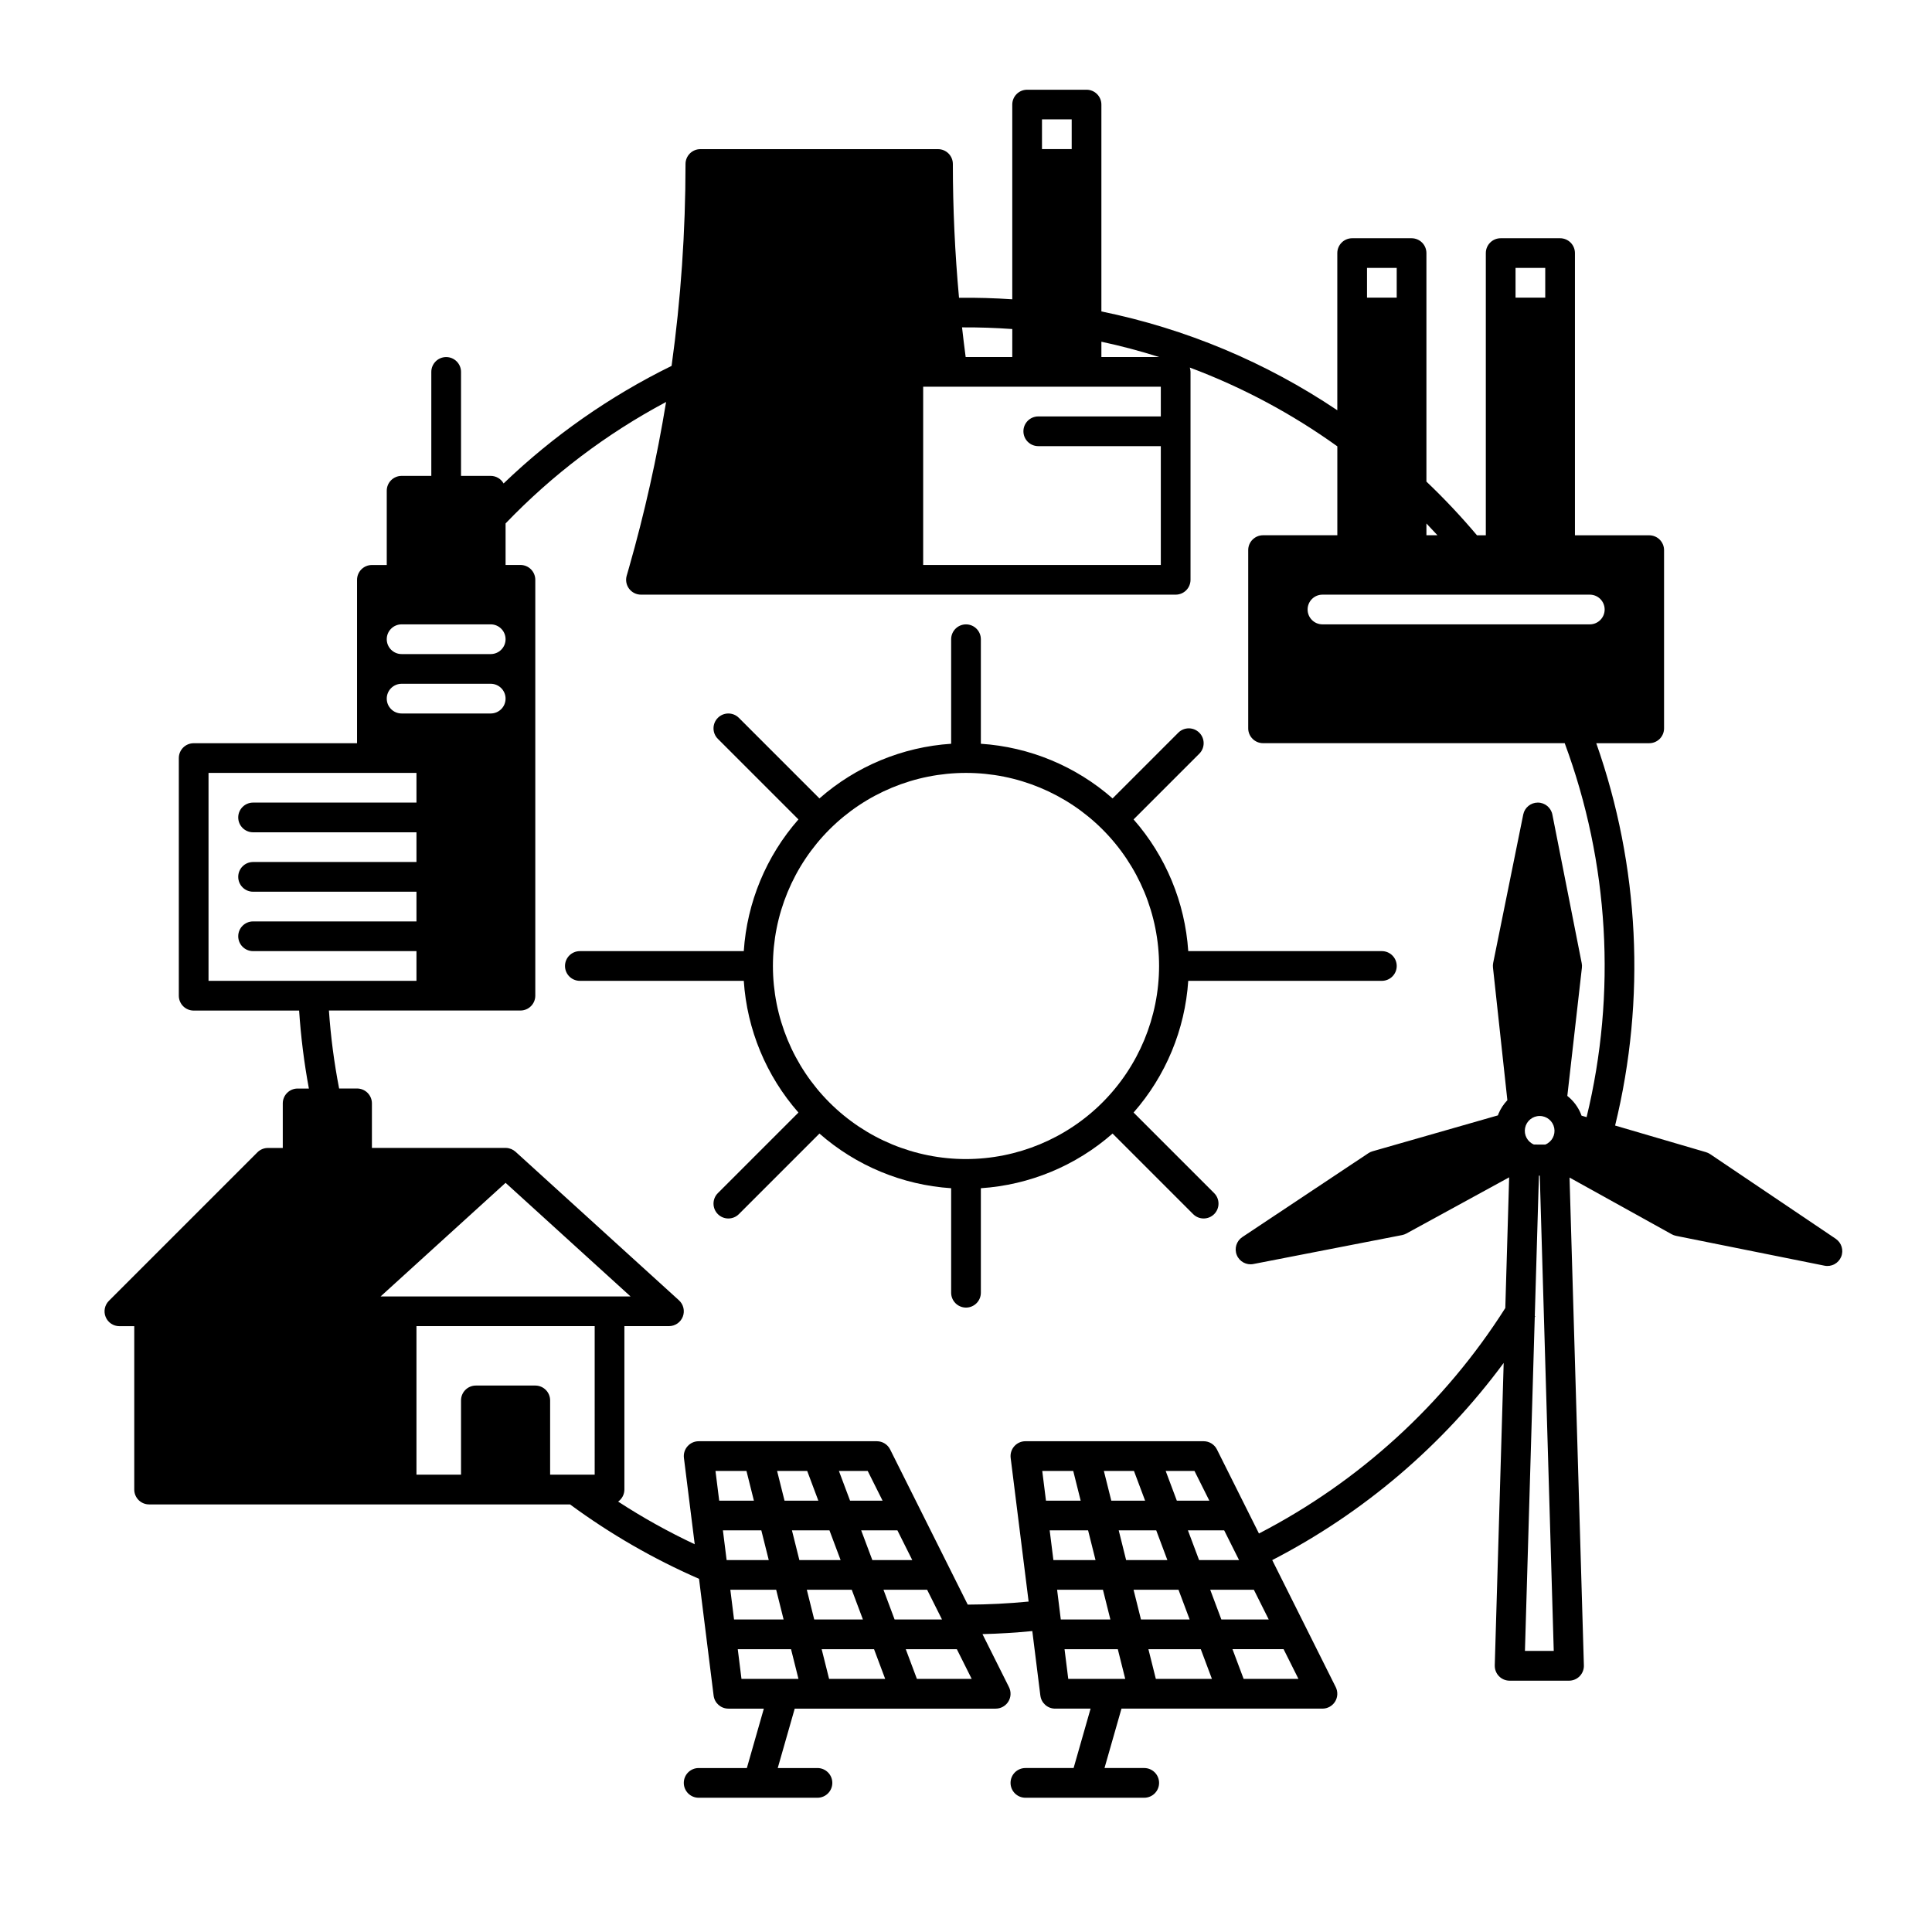
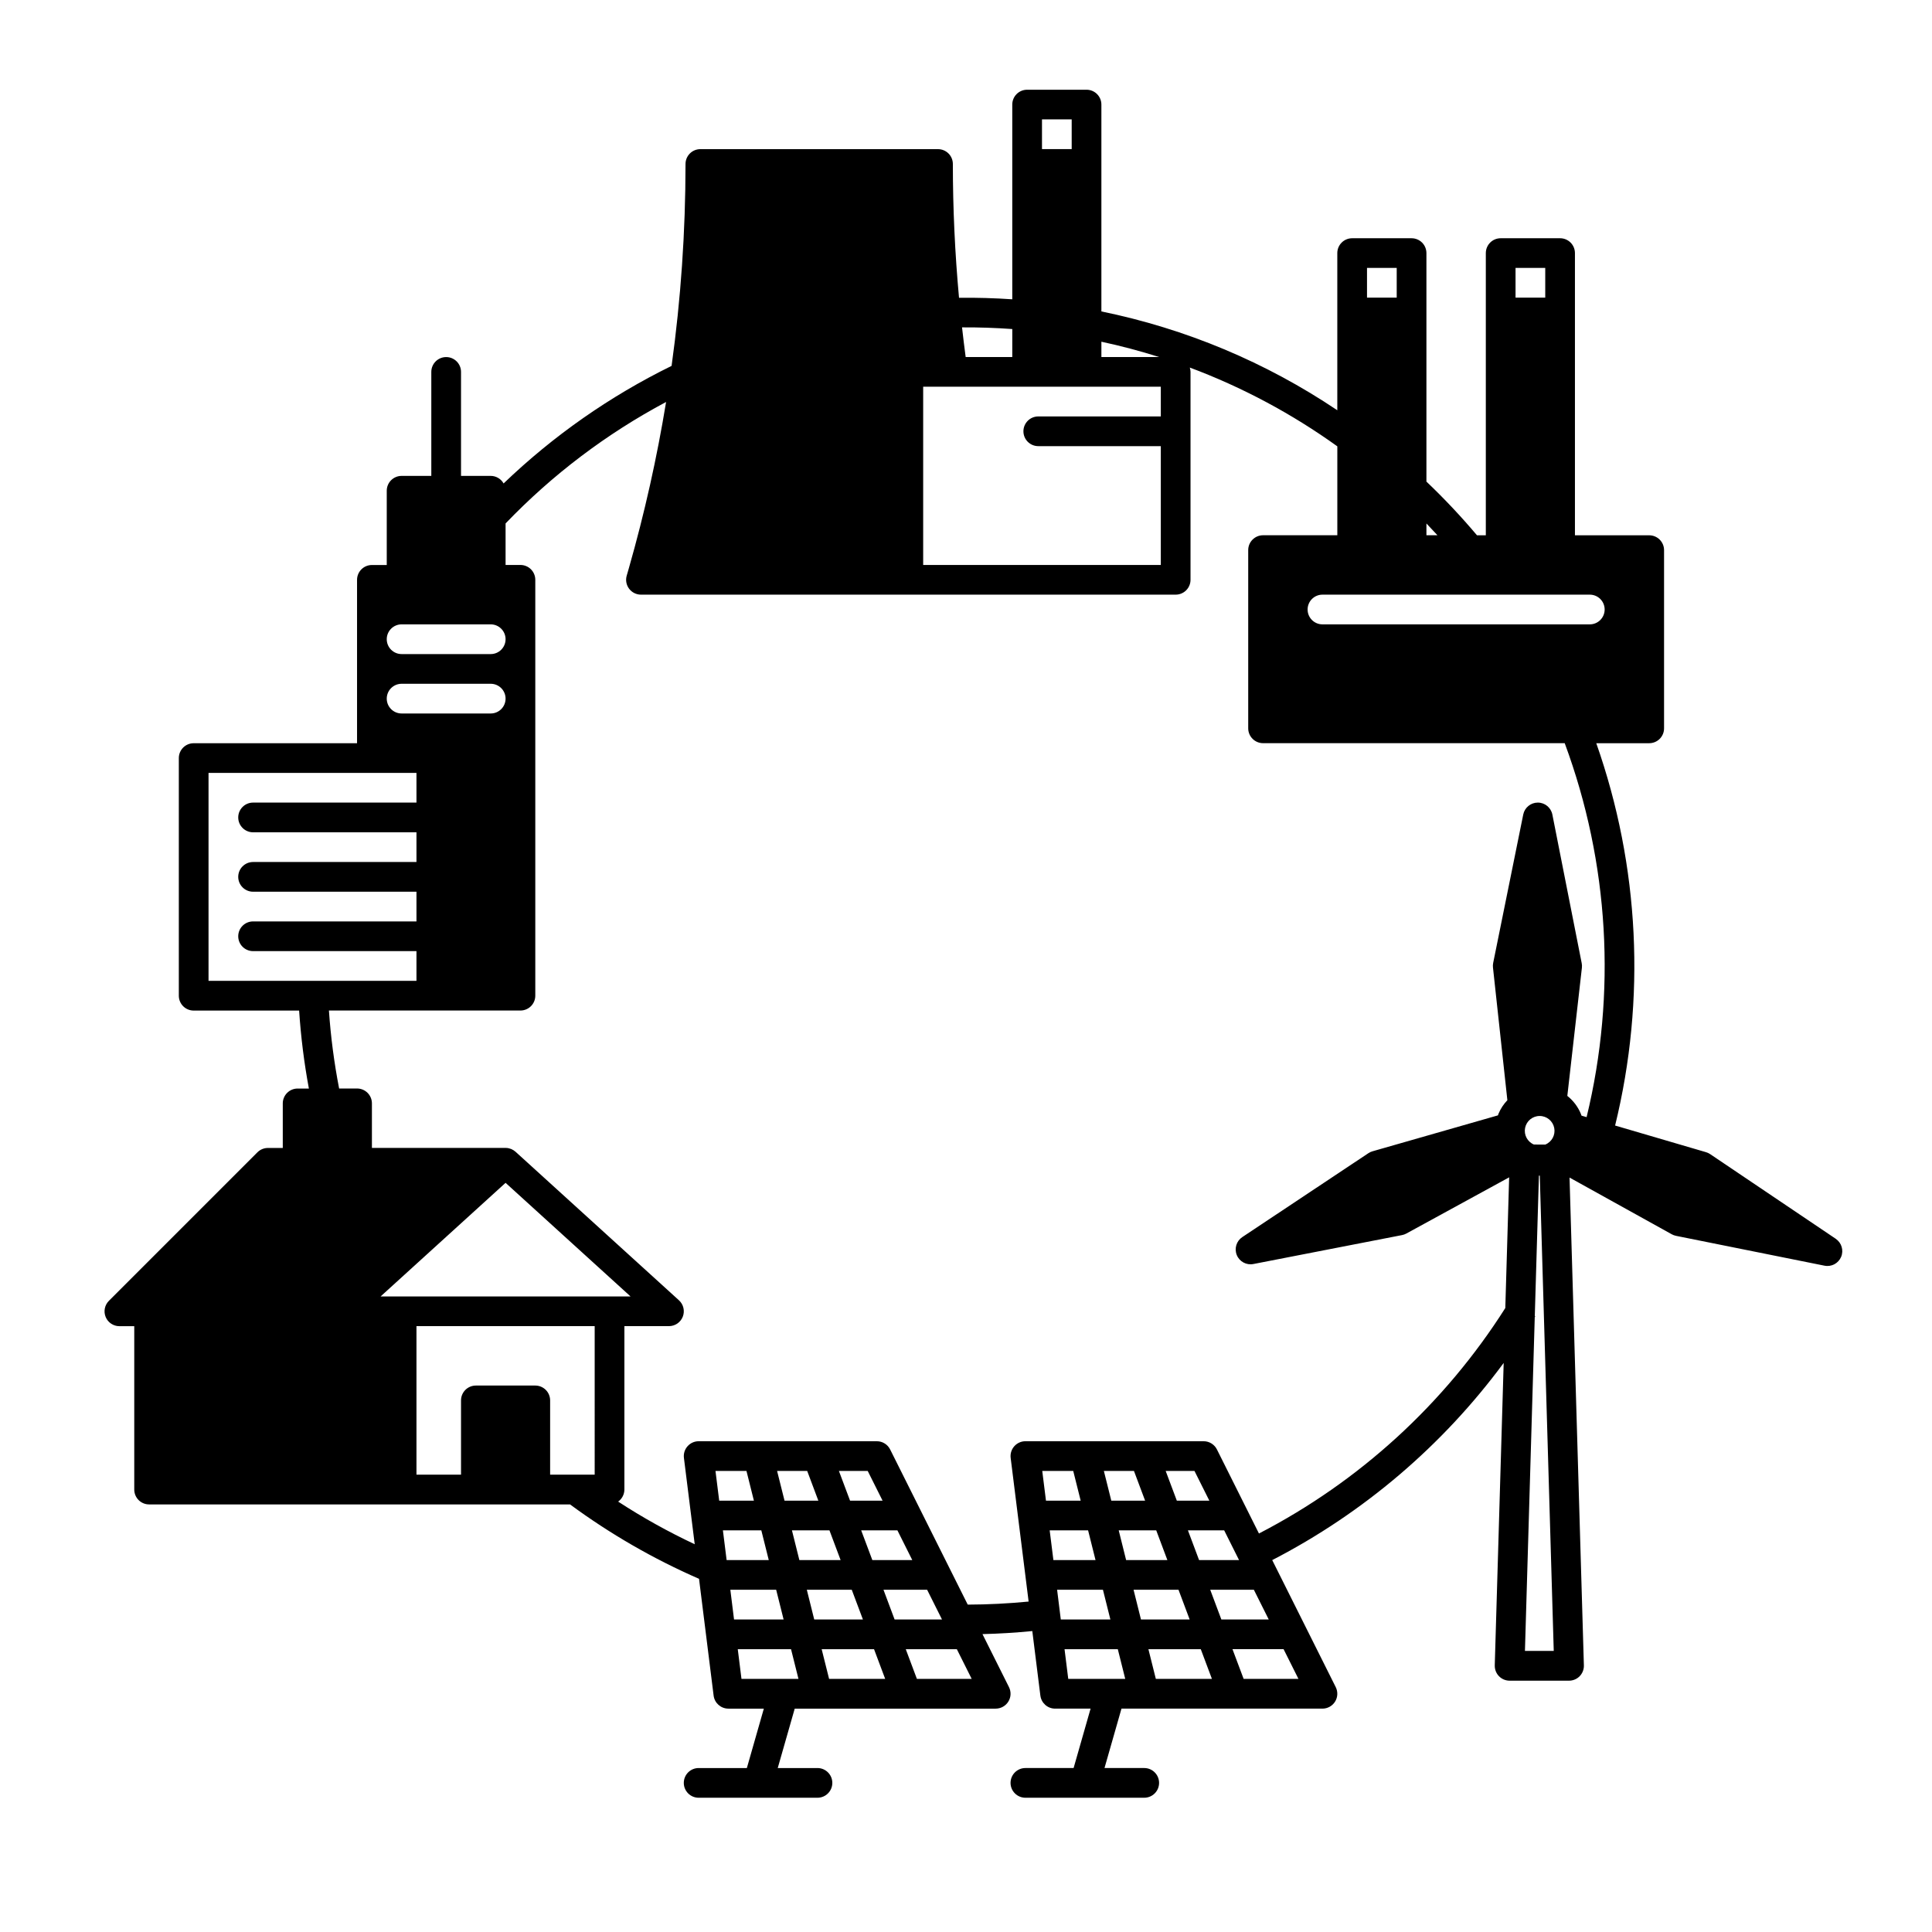
<svg xmlns="http://www.w3.org/2000/svg" fill="#000000" width="800px" height="800px" version="1.1" viewBox="144 144 512 512">
  <g>
    <path d="m630.49 472.29-33.281-22.434-0.004-0.004c-0.336-0.227-0.703-0.398-1.094-0.512l-24.094-7.062h0.004c8.211-33.543 6.477-68.75-4.992-101.32h14.027c1.043 0 2.047-0.414 2.785-1.152 0.738-0.738 1.152-1.738 1.152-2.781v-47.234c0-1.043-0.414-2.043-1.152-2.781-0.738-0.738-1.742-1.152-2.785-1.152h-19.68v-74.785c0-1.043-0.414-2.047-1.152-2.785-0.738-0.738-1.738-1.152-2.785-1.152h-15.742c-2.176 0-3.938 1.762-3.938 3.938v74.785h-2.344c-4.203-4.988-8.676-9.738-13.398-14.234v-60.551c0-1.043-0.414-2.047-1.152-2.785-0.738-0.738-1.742-1.152-2.785-1.152h-15.742c-2.176 0-3.938 1.762-3.938 3.938v41.648c-18.93-12.727-40.168-21.621-62.52-26.188v-54.82c0-1.047-0.414-2.047-1.152-2.785-0.738-0.738-1.738-1.152-2.785-1.152h-15.742c-2.176 0-3.938 1.762-3.938 3.938v51.602c-4.68-0.32-9.406-0.453-14.113-0.406-1.082-11.809-1.633-23.672-1.633-35.453 0-1.043-0.414-2.043-1.152-2.781s-1.742-1.152-2.785-1.152h-62.977c-2.172 0-3.934 1.762-3.934 3.934-0.004 17.898-1.234 35.777-3.691 53.504-16.359 8.027-31.379 18.535-44.52 31.156-0.691-1.234-1.996-2-3.41-2.004h-7.871v-27.551c0-2.176-1.766-3.938-3.938-3.938-2.176 0-3.938 1.762-3.938 3.938v27.551h-7.871c-2.172 0-3.938 1.762-3.938 3.938v19.68h-3.934c-2.176 0-3.938 1.762-3.938 3.938v43.297l-43.297-0.004c-2.172 0-3.934 1.762-3.934 3.938v62.977c0 1.043 0.414 2.043 1.152 2.781 0.738 0.738 1.738 1.152 2.781 1.152h27.949c0.457 6.934 1.32 13.836 2.586 20.664h-2.981c-2.176 0-3.938 1.766-3.938 3.938v11.809h-3.934c-1.047 0-2.047 0.414-2.785 1.152l-39.359 39.359c-1.129 1.125-1.465 2.82-0.855 4.289 0.609 1.473 2.047 2.43 3.637 2.43h3.938v43.297c0 1.043 0.414 2.047 1.152 2.785 0.738 0.738 1.738 1.152 2.785 1.152h111.55c10.621 7.824 22.09 14.441 34.184 19.719l3.867 30.953c0.246 1.969 1.922 3.445 3.906 3.449h9.402l-4.5 15.742h-12.777c-2.172 0-3.934 1.762-3.934 3.938 0 2.172 1.762 3.934 3.934 3.934h31.488c2.176 0 3.938-1.762 3.938-3.934 0-2.176-1.762-3.938-3.938-3.938h-10.527l4.5-15.742h53.262c1.363 0 2.629-0.707 3.348-1.867s0.781-2.609 0.172-3.832l-7.027-14.051c4.414-0.105 8.828-0.379 13.207-0.809l2.137 17.109h0.004c0.246 1.969 1.918 3.449 3.902 3.449h9.402l-4.5 15.742h-12.773c-2.172 0-3.938 1.762-3.938 3.938 0 2.172 1.766 3.934 3.938 3.934h31.488c2.176 0 3.938-1.762 3.938-3.934 0-2.176-1.762-3.938-3.938-3.938h-10.527l4.5-15.742h53.258c1.367 0 2.633-0.707 3.352-1.867 0.715-1.16 0.781-2.609 0.172-3.832l-16.832-33.664c24.184-12.48 45.172-30.355 61.336-52.25l-2.363 80.156h0.004c-0.031 1.062 0.367 2.094 1.109 2.859 0.742 0.762 1.762 1.191 2.824 1.191h15.746c1.062 0 2.082-0.43 2.824-1.191 0.742-0.766 1.145-1.797 1.113-2.859l-3.801-129.28 27.082 15.023h-0.004c0.355 0.195 0.738 0.336 1.137 0.418l39.352 7.91c1.84 0.371 3.684-0.609 4.41-2.34 0.723-1.734 0.121-3.734-1.434-4.785zm-84.855-257.29h7.871v7.871h-7.871zm-23.617 67.73c0.984 1.027 1.957 2.066 2.922 3.117h-2.922zm-15.746-67.73h7.871v7.871h-7.871zm59.039 86.594 0.004-0.004c2.172 0 3.934 1.762 3.934 3.938 0 2.172-1.762 3.934-3.934 3.934h-70.852c-2.172 0-3.934-1.762-3.934-3.934 0-2.176 1.762-3.938 3.934-3.938zm-129.43-67.035c5.188 1.113 10.289 2.469 15.301 4.055h-15.301zm-15.742-58.922h7.871v7.871h-7.871zm-7.871 55.559-0.004 7.418h-12.352c-0.348-2.613-0.668-5.231-0.961-7.856 4.445-0.027 8.902 0.125 13.312 0.441zm-23.617 15.289h62.977v7.871h-32.473v0.004c-2.176 0-3.938 1.762-3.938 3.934 0 2.176 1.762 3.938 3.938 3.938h32.473v31.488h-62.977zm-138.22 62.977h23.617c2.172 0 3.934 1.766 3.934 3.938s-1.762 3.938-3.934 3.938h-23.617c-2.172 0-3.938-1.766-3.938-3.938s1.766-3.938 3.938-3.938zm0 15.742h23.617v0.004c2.172 0 3.934 1.762 3.934 3.934 0 2.176-1.762 3.938-3.934 3.938h-23.617c-2.172 0-3.938-1.762-3.938-3.938 0-2.172 1.766-3.934 3.938-3.934zm-51.168 78.723v-55.102h55.105v7.871h-43.297c-2.176 0-3.938 1.762-3.938 3.934 0 2.176 1.762 3.938 3.938 3.938h43.297v7.871h-43.297c-2.176 0-3.938 1.762-3.938 3.938 0 2.172 1.762 3.938 3.938 3.938h43.297v7.871h-43.297c-2.176 0-3.938 1.762-3.938 3.934 0 2.176 1.762 3.938 3.938 3.938h43.297v7.871zm78.719 53.535 33.117 30.105h-66.23zm23.617 77.34h-11.809v-19.684c0-1.043-0.414-2.043-1.152-2.781s-1.738-1.152-2.781-1.152h-15.746c-2.172 0-3.934 1.762-3.934 3.934v19.68l-11.809 0.004v-39.363h47.23zm32.012-0.984h8.211l1.969 7.871h-9.195zm2.953 23.617-0.984-7.871h10.18l1.969 7.871zm0.984 7.871h12.148l1.969 7.871h-13.137zm12.391-31.488h7.977l2.953 7.871h-8.961zm-9.438 55.105-0.984-7.871h14.117l1.969 7.871zm13.375-39.359h9.941l2.953 7.871-10.93-0.004zm15.398-7.871-2.953-7.871h7.633l3.938 7.871zm12.551 7.871 3.938 7.871-10.586-0.004-2.953-7.871zm-24.008 15.742h11.91l2.953 7.871h-12.902zm5.902 23.617-1.969-7.871h13.879l2.953 7.871zm14.414-23.617h11.566l3.938 7.871h-12.559zm8.855 23.617-2.953-7.871h13.535l3.938 7.871zm33.219-55.105h8.211l1.969 7.871h-9.195zm2.953 23.617-0.984-7.871h10.18l1.969 7.871zm0.984 7.871h12.148l1.969 7.871h-13.141zm12.391-31.488h7.977l2.953 7.871h-8.961zm-9.438 55.105-0.984-7.871h14.117l1.969 7.871zm13.375-39.359h9.941l2.953 7.871-10.934-0.004zm15.398-7.871-2.953-7.871h7.633l3.938 7.871zm12.551 7.871 3.938 7.871-10.594-0.004-2.953-7.871zm-24.016 15.742h11.91l2.953 7.871h-12.902zm5.902 23.617-1.969-7.871h13.879l2.953 7.871zm14.414-23.617h11.566l3.938 7.871h-12.555zm19.441 15.742 3.938 7.871h-14.527l-2.953-7.871zm63.961 0.465 2.602-88.457c0.043-0.07 0.09-0.137 0.133-0.207l-0.125-0.078 1.094-37.211h0.227l3.703 125.95zm2.383-134.2c-1.734-0.723-2.711-2.57-2.34-4.41 0.371-1.844 1.992-3.164 3.871-3.156 1.879 0.004 3.488 1.336 3.848 3.18 0.363 1.844-0.629 3.684-2.367 4.394m5.836-12.891 3.863-33.973c0.047-0.402 0.027-0.809-0.051-1.207l-7.773-39.379c-0.363-1.844-1.973-3.172-3.852-3.176h-0.008c-1.871 0-3.484 1.32-3.859 3.152l-7.969 39.34c-0.082 0.398-0.098 0.805-0.055 1.207l3.816 35.172c-0.992 1.035-1.785 2.242-2.34 3.562-0.062 0.152-0.105 0.305-0.164 0.457l-33.223 9.516c-0.391 0.109-0.758 0.281-1.098 0.504l-33.418 22.234c-1.562 1.039-2.176 3.035-1.461 4.773 0.711 1.734 2.551 2.727 4.391 2.367l39.402-7.668c0.398-0.078 0.781-0.215 1.137-0.41l27.246-14.895-1.02 34.637c-16.09 25.344-38.617 45.961-65.285 59.75l-11.137-22.277c-0.668-1.336-2.031-2.176-3.523-2.176h-47.234c-1.129 0-2.203 0.488-2.953 1.336-0.746 0.844-1.094 1.973-0.953 3.094l4.758 38.059c-5.344 0.52-10.75 0.793-16.137 0.809l-20.559-41.113v-0.004c-0.664-1.332-2.027-2.176-3.516-2.18h-47.234c-1.129 0-2.203 0.488-2.949 1.336-0.75 0.844-1.094 1.973-0.953 3.094l2.859 22.867h-0.004c-7.012-3.297-13.793-7.07-20.289-11.301 1.039-0.734 1.656-1.93 1.656-3.203v-43.297h11.809c1.629 0 3.086-1 3.672-2.516 0.586-1.516 0.18-3.238-1.023-4.332l-43.297-39.359c-0.074-0.066-0.16-0.117-0.238-0.18-0.098-0.074-0.188-0.148-0.285-0.215-0.117-0.07-0.234-0.137-0.359-0.195-0.098-0.051-0.195-0.105-0.297-0.148v0.004c-0.141-0.055-0.285-0.102-0.434-0.137-0.094-0.027-0.184-0.059-0.277-0.078-0.25-0.047-0.504-0.074-0.758-0.074h-35.422v-11.809c0-1.043-0.414-2.043-1.152-2.781s-1.742-1.156-2.785-1.156h-4.754c-1.324-6.824-2.227-13.727-2.703-20.664h50.754c1.043 0 2.047-0.414 2.785-1.152 0.738-0.738 1.152-1.738 1.152-2.781v-110.21c0-1.047-0.414-2.047-1.152-2.785-0.738-0.738-1.742-1.152-2.785-1.152h-3.938v-11.004c12.387-12.914 26.742-23.777 42.535-32.188-2.426 14.816-5.707 29.484-9.828 43.922l-0.609 2.117v-0.004c-0.344 1.191-0.109 2.469 0.637 3.457 0.742 0.988 1.906 1.57 3.144 1.57h141.7c1.043 0 2.047-0.414 2.785-1.152 0.738-0.738 1.152-1.738 1.152-2.781v-55.105c-0.008-0.391-0.07-0.773-0.191-1.145 13.898 5.199 27.047 12.223 39.098 20.879v23.562h-19.68c-2.172 0-3.938 1.762-3.938 3.934v47.234c0 1.043 0.418 2.043 1.156 2.781 0.734 0.738 1.738 1.152 2.781 1.152h79.938c11.758 31.723 13.777 66.23 5.805 99.105l-1.352-0.395c-0.055-0.156-0.098-0.309-0.164-0.461-0.766-1.875-2.004-3.516-3.594-4.769z" />
-     <path d="m510.21 396.06h-51.312c-0.855-12.914-5.949-25.184-14.488-34.906l17.418-17.418c1.535-1.535 1.535-4.027 0-5.566-1.539-1.535-4.031-1.535-5.566 0l-17.418 17.418c-9.723-8.539-21.992-13.633-34.906-14.484v-27.699c0-2.172-1.762-3.938-3.934-3.938-2.176 0-3.938 1.766-3.938 3.938v27.699c-12.914 0.852-25.184 5.945-34.906 14.484l-21.352-21.352c-1.539-1.539-4.031-1.539-5.566 0-1.539 1.535-1.539 4.031 0 5.566l21.352 21.352c-8.539 9.727-13.633 21.992-14.484 34.906h-43.441c-2.176 0-3.938 1.762-3.938 3.938 0 2.172 1.762 3.934 3.938 3.934h43.441c0.852 12.914 5.945 25.184 14.484 34.906l-21.352 21.352c-1.539 1.539-1.539 4.031 0 5.57 1.535 1.535 4.031 1.535 5.566 0l21.352-21.352v-0.004c9.727 8.539 21.992 13.633 34.906 14.488v27.695c0 2.176 1.762 3.938 3.938 3.938 2.172 0 3.934-1.762 3.934-3.938v-27.695c12.914-0.855 25.184-5.949 34.906-14.488l21.352 21.352c1.539 1.539 4.031 1.539 5.57 0 1.535-1.535 1.535-4.027 0-5.566l-21.352-21.352h-0.004c8.539-9.723 13.633-21.992 14.488-34.906h51.312c2.172 0 3.938-1.762 3.938-3.934 0-2.176-1.766-3.938-3.938-3.938zm-110.21 55.105c-13.57 0-26.586-5.391-36.184-14.988-9.594-9.598-14.984-22.609-14.984-36.18s5.391-26.586 14.984-36.184c9.598-9.594 22.613-14.984 36.184-14.984s26.582 5.391 36.18 14.984c9.598 9.598 14.988 22.613 14.988 36.184-0.016 13.562-5.414 26.57-15.004 36.164-9.594 9.59-22.602 14.988-36.164 15.004z" />
  </g>
</svg>